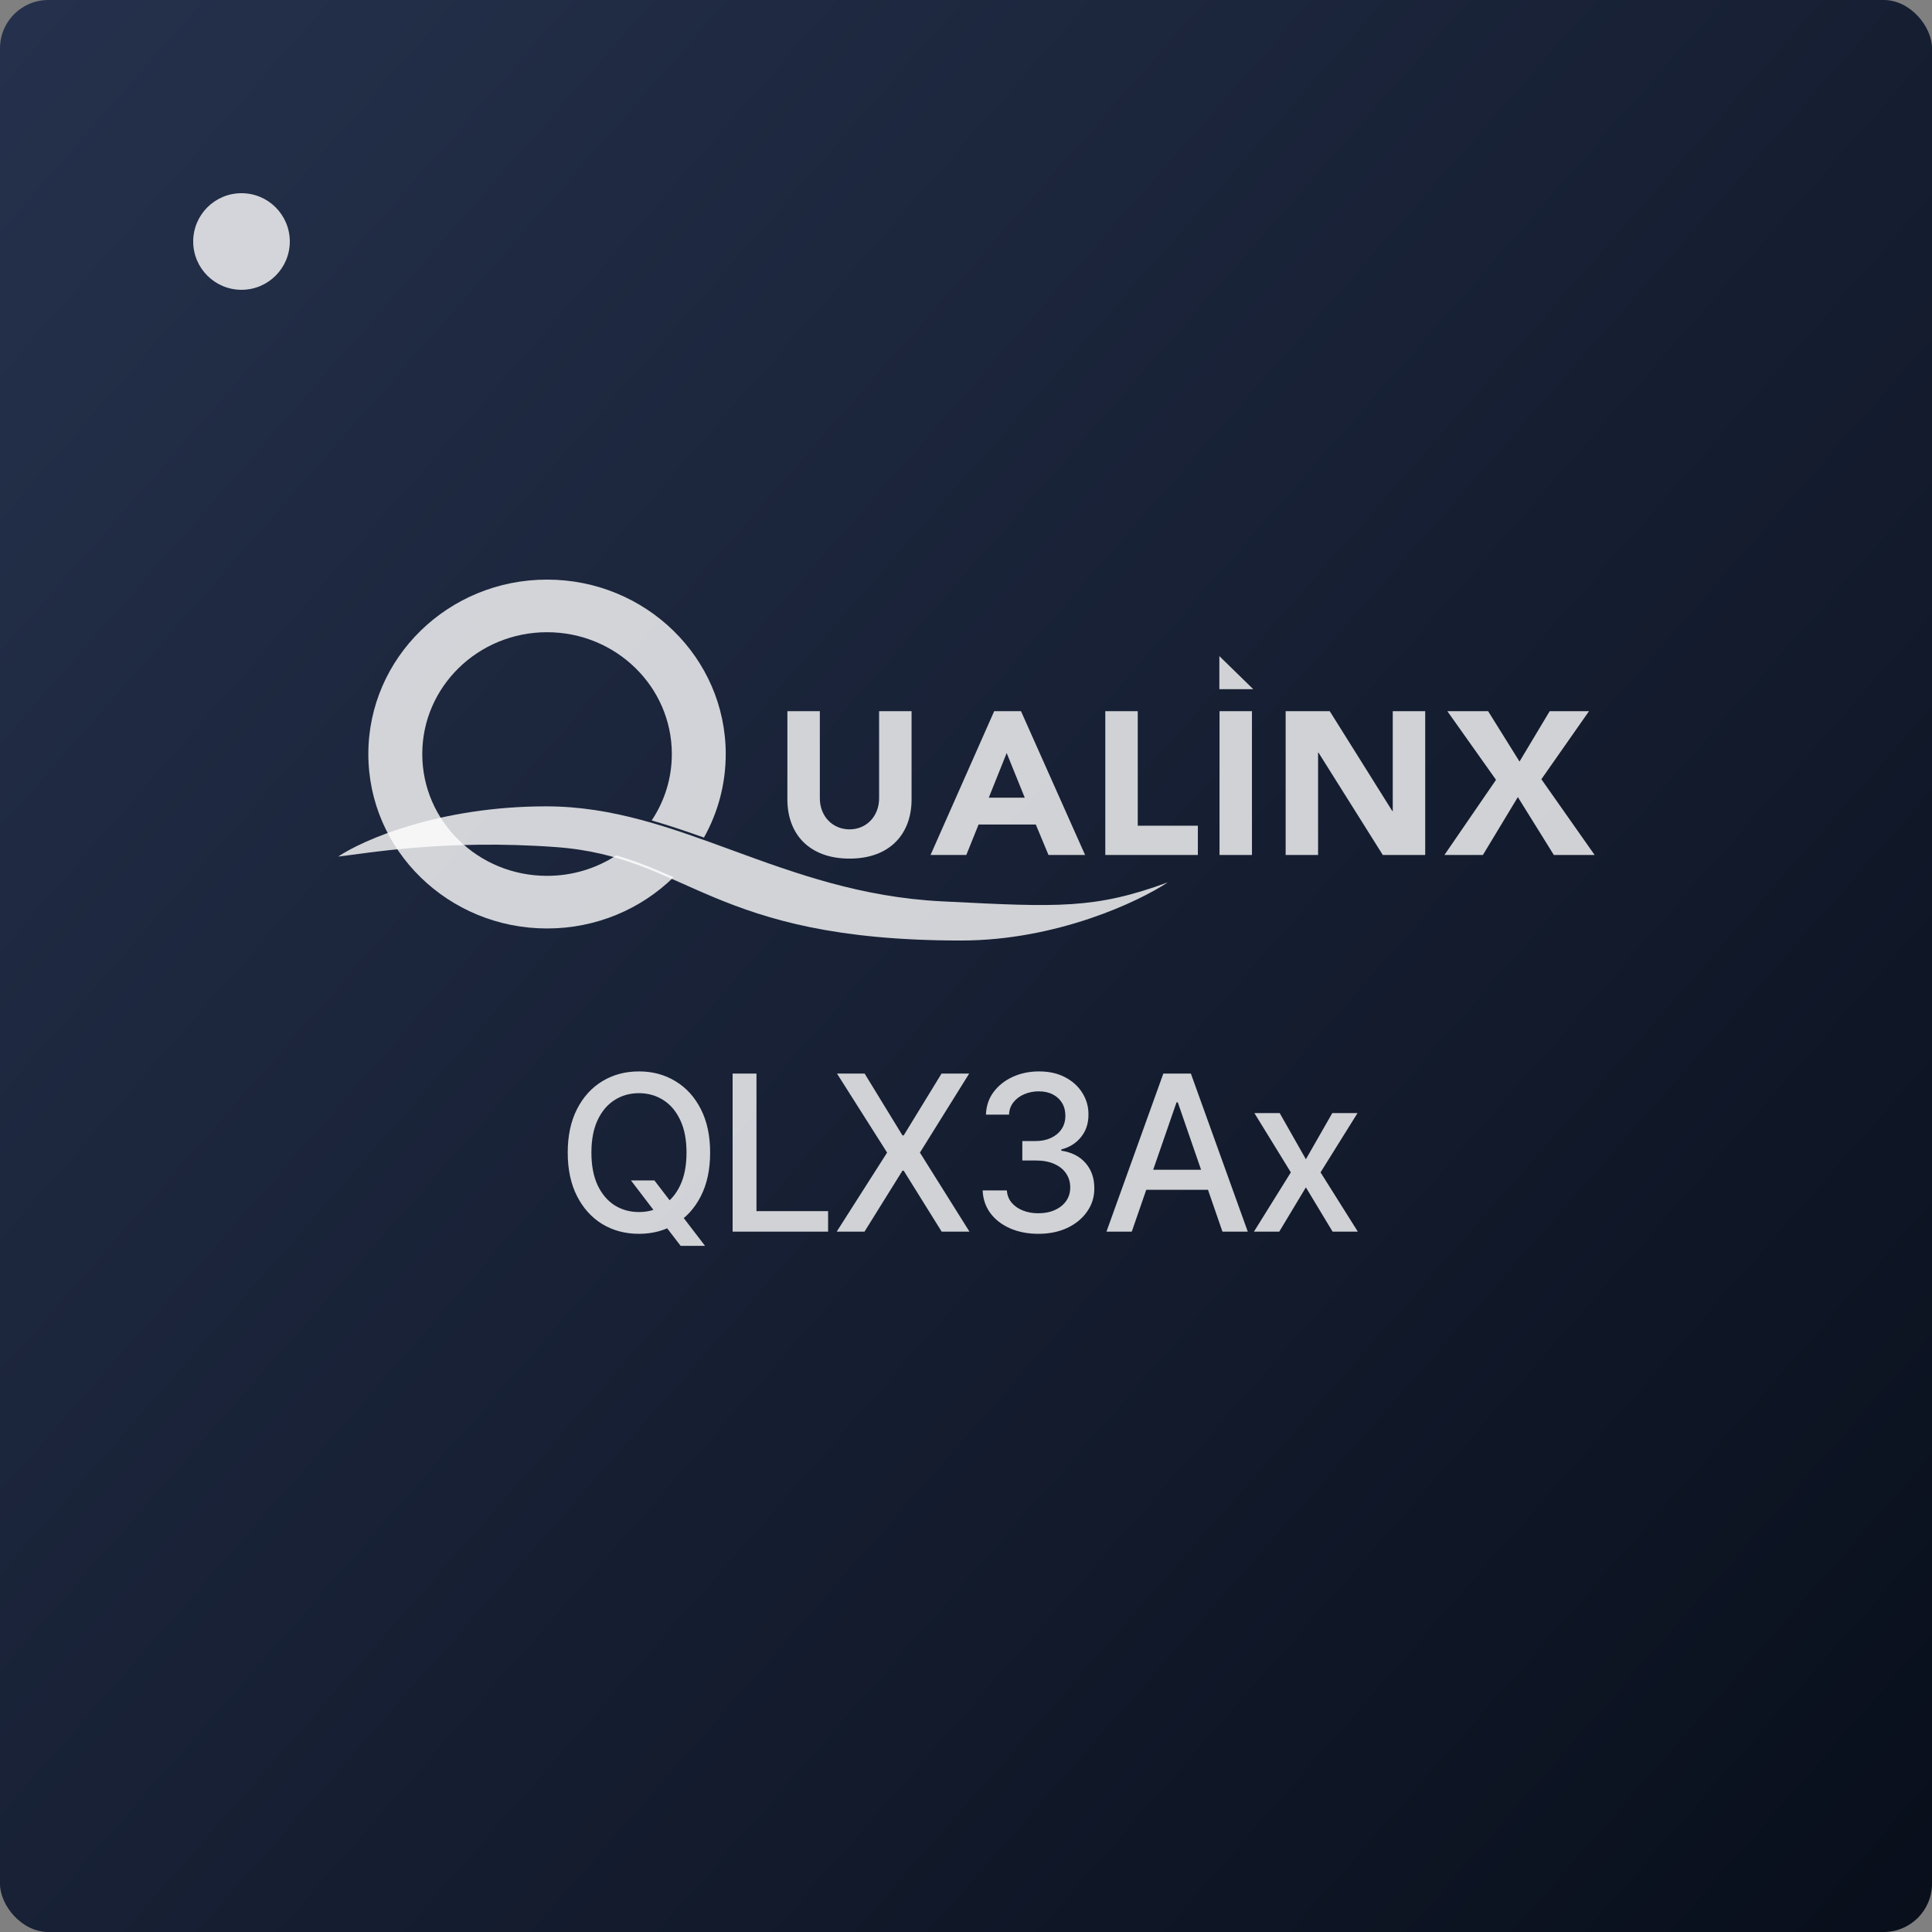
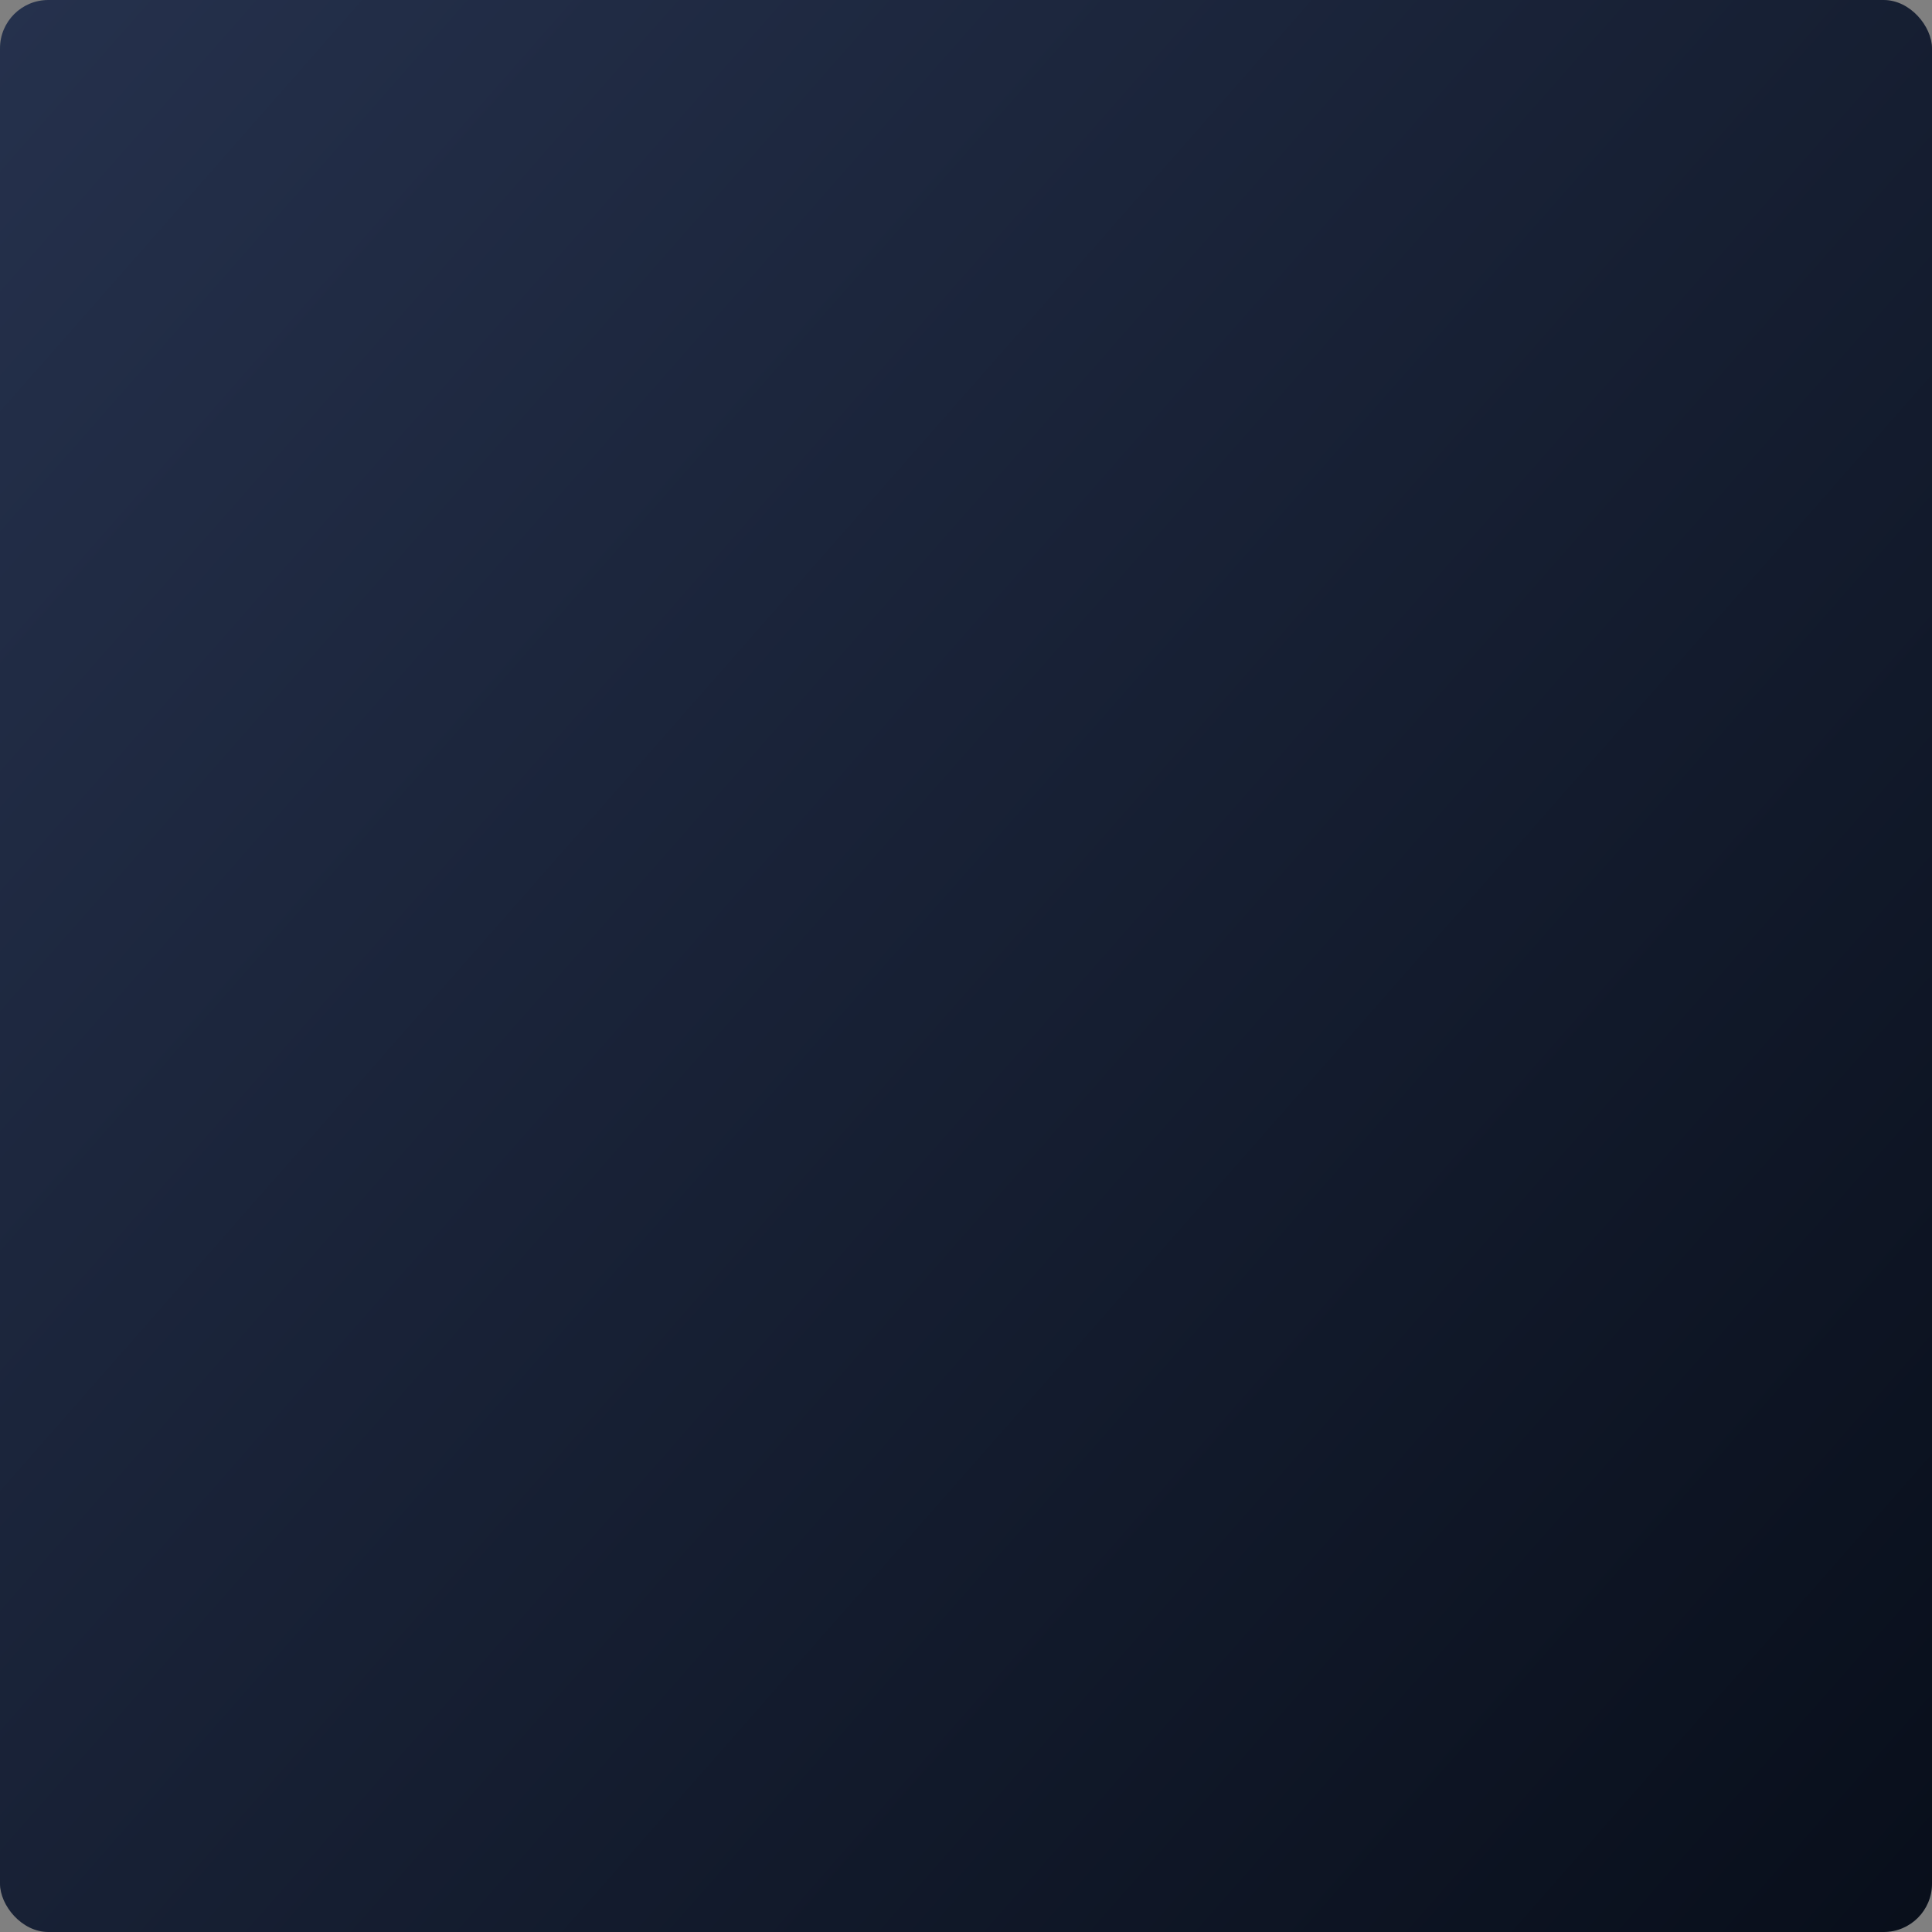
<svg xmlns="http://www.w3.org/2000/svg" width="80" height="80" viewBox="0 0 80 80" fill="none">
  <rect x="0" y="0" width="80" height="80" fill="#808080" stroke="none" />
  <rect width="80" height="80" rx="2" fill="url(#paint0_linear_141_8)" />
  <g clip-path="url(#clip0_141_8)">
    <path d="M22.618 33.389C18.199 33.389 15.033 34.776 14.002 35.469C15.171 35.339 18.433 34.74 23.031 35.077C28.54 35.482 29.404 38.945 39.795 38.945C43.741 38.945 47.146 37.34 48.355 36.537C45.349 37.644 43.792 37.565 39.182 37.331L38.991 37.322C32.328 36.984 28.143 33.389 22.618 33.389Z" fill="white" fill-opacity="0.8" />
-     <path fill-rule="evenodd" clip-rule="evenodd" d="M25.518 35.421C24.698 35.955 23.712 36.267 22.652 36.267C19.798 36.267 17.485 34.009 17.485 31.223C17.485 28.437 19.798 26.179 22.652 26.179C25.506 26.179 27.819 28.437 27.819 31.223C27.819 32.237 27.513 33.182 26.985 33.972C27.708 34.181 28.426 34.424 29.149 34.682C29.724 33.655 30.051 32.476 30.051 31.223C30.051 27.234 26.738 24 22.652 24C18.565 24 15.252 27.234 15.252 31.223C15.252 35.212 18.565 38.446 22.652 38.446C24.699 38.446 26.552 37.635 27.892 36.323C27.116 35.981 26.359 35.664 25.518 35.421Z" fill="white" fill-opacity="0.8" />
    <path d="M37.746 29.449H36.402V33.056C36.402 33.788 35.886 34.342 35.179 34.342C34.464 34.342 33.948 33.788 33.948 33.056V29.449H32.604V33.106C32.604 34.511 33.483 35.553 35.179 35.553C36.867 35.553 37.746 34.511 37.746 33.106V29.449ZM38.532 35.402H40.013L40.521 34.141H42.89L43.415 35.402H44.931L42.278 29.449H41.167L38.532 35.402ZM42.433 33.031H40.943L41.684 31.181L42.433 33.031ZM45.768 35.402H49.601V34.191H47.112V29.449H45.768V35.402ZM50.498 35.402H51.841V29.449H50.498V35.402ZM53.236 35.402H54.579V31.164H54.596L57.258 35.402H59.015V29.449H57.671V33.586H57.654L55.062 29.449H53.236V35.402ZM59.811 35.402H61.404L62.851 33.006L64.341 35.402H66.03L63.825 32.266L65.797 29.449H64.169L62.92 31.534L61.62 29.449H59.932L61.947 32.291L59.811 35.402Z" fill="white" fill-opacity="0.8" />
-     <path d="M51.895 28.538H50.491V27.168L51.895 28.538Z" fill="white" fill-opacity="0.8" />
  </g>
-   <path d="M26.126 48.878H27.097L27.781 49.77L28.104 50.166L29.194 51.588H28.184L27.455 50.639L27.206 50.294L26.126 48.878ZM29.405 47.727C29.405 48.426 29.277 49.027 29.021 49.53C28.766 50.031 28.415 50.416 27.97 50.687C27.527 50.955 27.023 51.09 26.458 51.09C25.891 51.09 25.385 50.955 24.94 50.687C24.497 50.416 24.147 50.029 23.892 49.527C23.636 49.024 23.508 48.424 23.508 47.727C23.508 47.028 23.636 46.429 23.892 45.928C24.147 45.425 24.497 45.039 24.94 44.771C25.385 44.5 25.891 44.365 26.458 44.365C27.023 44.365 27.527 44.5 27.97 44.771C28.415 45.039 28.766 45.425 29.021 45.928C29.277 46.429 29.405 47.028 29.405 47.727ZM28.427 47.727C28.427 47.195 28.341 46.746 28.168 46.382C27.997 46.015 27.763 45.738 27.465 45.551C27.169 45.361 26.833 45.266 26.458 45.266C26.081 45.266 25.744 45.361 25.448 45.551C25.152 45.738 24.918 46.015 24.745 46.382C24.575 46.746 24.489 47.195 24.489 47.727C24.489 48.26 24.575 48.709 24.745 49.076C24.918 49.44 25.152 49.717 25.448 49.907C25.744 50.094 26.081 50.188 26.458 50.188C26.833 50.188 27.169 50.094 27.465 49.907C27.763 49.717 27.997 49.44 28.168 49.076C28.341 48.709 28.427 48.26 28.427 47.727ZM30.336 51V44.455H31.324V50.15H34.29V51H30.336ZM35.803 44.455L37.369 47.015H37.42L38.987 44.455H40.131L38.092 47.727L40.144 51H38.993L37.42 48.475H37.369L35.797 51H34.646L36.733 47.727L34.659 44.455H35.803ZM43 51.09C42.561 51.09 42.169 51.014 41.824 50.863C41.48 50.711 41.209 50.501 41.008 50.233C40.81 49.962 40.704 49.649 40.689 49.293H41.692C41.705 49.487 41.77 49.656 41.887 49.798C42.007 49.939 42.162 50.048 42.354 50.124C42.546 50.201 42.759 50.239 42.993 50.239C43.251 50.239 43.479 50.195 43.677 50.105C43.877 50.016 44.034 49.891 44.147 49.731C44.26 49.569 44.316 49.383 44.316 49.172C44.316 48.952 44.26 48.76 44.147 48.593C44.036 48.425 43.873 48.293 43.658 48.197C43.445 48.101 43.187 48.053 42.885 48.053H42.332V47.248H42.885C43.127 47.248 43.34 47.204 43.524 47.117C43.709 47.029 43.854 46.908 43.958 46.752C44.063 46.595 44.115 46.41 44.115 46.2C44.115 45.997 44.069 45.821 43.978 45.672C43.888 45.521 43.76 45.403 43.594 45.318C43.43 45.232 43.236 45.19 43.012 45.19C42.799 45.19 42.6 45.229 42.415 45.308C42.231 45.385 42.082 45.495 41.967 45.64C41.852 45.783 41.79 45.955 41.782 46.155H40.826C40.837 45.801 40.941 45.49 41.139 45.222C41.34 44.953 41.604 44.743 41.932 44.592C42.26 44.441 42.625 44.365 43.025 44.365C43.445 44.365 43.807 44.447 44.112 44.611C44.419 44.773 44.655 44.989 44.821 45.26C44.99 45.531 45.073 45.827 45.071 46.148C45.073 46.515 44.971 46.826 44.764 47.082C44.559 47.337 44.286 47.509 43.946 47.596V47.647C44.38 47.713 44.717 47.886 44.956 48.165C45.196 48.444 45.316 48.791 45.313 49.204C45.316 49.564 45.215 49.887 45.013 50.172C44.813 50.458 44.539 50.682 44.192 50.847C43.844 51.008 43.447 51.09 43 51.09ZM46.864 51H45.816L48.171 44.455H49.312L51.668 51H50.619L48.769 45.644H48.718L46.864 51ZM47.04 48.437H50.44V49.268H47.04V48.437ZM52.99 46.091L54.074 48.002L55.167 46.091H56.212L54.681 48.545L56.225 51H55.18L54.074 49.166L52.971 51H51.923L53.451 48.545L51.942 46.091H52.99Z" fill="white" fill-opacity="0.8" />
-   <circle cx="10" cy="10" r="2" fill="white" fill-opacity="0.8" />
  <defs>
    <linearGradient id="paint0_linear_141_8" x1="-4.667" y1="1.93434e-06" x2="84" y2="78" gradientUnits="userSpaceOnUse">
      <stop stop-color="#26324E" />
      <stop offset="1" stop-color="#080E1A" />
    </linearGradient>
    <clipPath id="clip0_141_8">
-       <rect width="52.059" height="15" fill="white" transform="translate(13.971 24)" />
-     </clipPath>
+       </clipPath>
  </defs>
</svg>